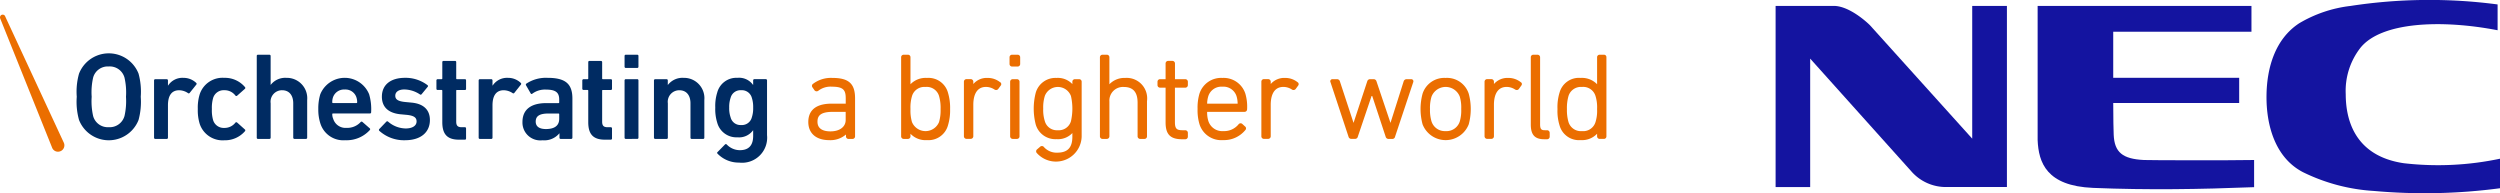
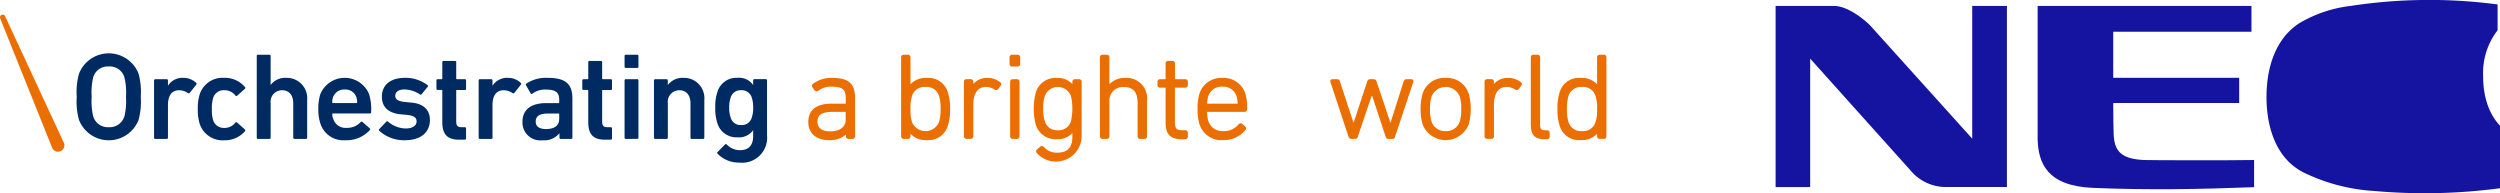
<svg xmlns="http://www.w3.org/2000/svg" width="245.867" height="19">
  <g fill="#1414a0">
    <path data-name="パス 914" d="M174.625.581h5.725c1.314 0 2.857 1.221 3.554 1.9l10.057 11.155V.581h3.413v17.813h-5.981a4.51 4.51 0 01-3.338-1.452l-10.03-11.178v12.631h-3.4z" />
-     <path data-name="パス 915" d="M245.867 18.513a56.074 56.074 0 01-12.385.268 18.288 18.288 0 01-6.992-1.849c-2.747-1.425-3.62-4.635-3.586-7.546.03-2.689.832-5.543 3.219-7.1a12.783 12.783 0 015.036-1.701 51.155 51.155 0 0114.472-.148v2.538c-5.6-1.081-11.5-.812-13.514 1.758a6.881 6.881 0 00-1.422 4.53c0 2.416.819 6.072 5.72 6.79a29.393 29.393 0 009.455-.446z" />
+     <path data-name="パス 915" d="M245.867 18.513a56.074 56.074 0 01-12.385.268 18.288 18.288 0 01-6.992-1.849c-2.747-1.425-3.62-4.635-3.586-7.546.03-2.689.832-5.543 3.219-7.1a12.783 12.783 0 015.036-1.701 51.155 51.155 0 0114.472-.148v2.538a6.881 6.881 0 00-1.422 4.53c0 2.416.819 6.072 5.72 6.79a29.393 29.393 0 009.455-.446z" />
    <path data-name="パス 916" d="M210.834 15.736c.488.025 8.2.05 10.85 0v2.671c-5.337.209-10.464.293-15.841.071-4.568-.189-5.356-2.488-5.448-4.695V.581h21.029v2.538h-13.595v4.536h12.387v2.474h-12.387c-.006 1.34.035 2.856.046 3.129.074 1.723.875 2.371 2.959 2.478z" />
  </g>
  <g data-name="Orchestrating a brighter world">
    <g data-name="グループ 3226">
      <g data-name="グループ 3225">
        <g data-name="グループ 3223" fill="#002b62">
          <path data-name="パス 885" d="M7.772 11.799a6.627 6.627 0 01-.223-2.282 6.554 6.554 0 01.223-2.275 3.144 3.144 0 015.854 0 6.73 6.73 0 01.217 2.275 6.805 6.805 0 01-.217 2.282 3.144 3.144 0 01-5.854 0zm4.469-.378a6.625 6.625 0 00.15-1.9 6.514 6.514 0 00-.15-1.9 1.505 1.505 0 00-1.554-1.084 1.489 1.489 0 00-1.525 1.084 6.481 6.481 0 00-.146 1.9 6.589 6.589 0 00.146 1.9 1.494 1.494 0 001.525 1.088 1.511 1.511 0 001.553-1.088z" />
          <path data-name="パス 886" d="M15.281 13.662a.116.116 0 01-.13-.119V7.918a.119.119 0 01.13-.13h1.113a.121.121 0 01.124.13v.492h.016a1.676 1.676 0 011.516-.753 1.792 1.792 0 011.238.488.118.118 0 01.018.176l-.648.811a.112.112 0 01-.17.024 1.6 1.6 0 00-.864-.281c-.762 0-1.106.547-1.106 1.485v3.183a.117.117 0 01-.124.119z" />
          <path data-name="パス 887" d="M19.639 12.176a4.551 4.551 0 01-.186-1.455 4.448 4.448 0 01.186-1.444 2.362 2.362 0 012.422-1.622 2.566 2.566 0 012.036.916.115.115 0 01-.015.167l-.76.673a.115.115 0 01-.177-.022 1.328 1.328 0 00-1.084-.516 1.082 1.082 0 00-1.1.764 3.432 3.432 0 00-.123 1.084 3.478 3.478 0 00.123 1.1 1.085 1.085 0 001.1.759 1.347 1.347 0 001.084-.51c.047-.064.108-.064.177-.018l.76.68c.059.043.052.1.015.165a2.6 2.6 0 01-2.036.9 2.373 2.373 0 01-2.422-1.621z" />
          <path data-name="パス 888" d="M28.967 13.661a.12.12 0 01-.128-.119v-3.387c0-.756-.376-1.281-1.1-1.281a1.127 1.127 0 00-1.121 1.281v3.387a.117.117 0 01-.124.119h-1.122a.111.111 0 01-.121-.119V5.503a.112.112 0 01.121-.121h1.12a.118.118 0 01.124.121v2.841h.009a1.809 1.809 0 011.547-.688 2.005 2.005 0 012.038 2.181v3.706a.122.122 0 01-.133.119z" />
          <path data-name="パス 889" d="M31.514 12.162a4.38 4.38 0 01-.21-1.442 4.77 4.77 0 01.193-1.444 2.593 2.593 0 014.808 0 5.208 5.208 0 01.195 1.765c0 .069-.036.119-.129.119h-3.619c-.053 0-.075.024-.075.077a1.122 1.122 0 00.093.45 1.267 1.267 0 001.31.888 1.778 1.778 0 001.379-.561.123.123 0 01.179-.026l.725.633a.116.116 0 01.007.17 3.086 3.086 0 01-2.414 1 2.364 2.364 0 01-2.442-1.629zm3.535-2.6a1.133 1.133 0 00-1.142-.758 1.149 1.149 0 00-1.155.758 1.421 1.421 0 00-.075.5c0 .05.022.072.075.072h2.3c.049 0 .075-.022.075-.072a1.513 1.513 0 00-.078-.495z" />
          <path data-name="パス 890" d="M37.3 12.862a.125.125 0 010-.169l.7-.731a.122.122 0 01.168 0 2.69 2.69 0 001.717.672c.716 0 1.084-.294 1.084-.69 0-.356-.213-.572-.975-.649l-.637-.059c-1.189-.127-1.8-.73-1.8-1.73 0-1.134.82-1.853 2.282-1.853a3.567 3.567 0 012.2.718.11.11 0 01.021.17l-.592.719a.113.113 0 01-.171.024 2.833 2.833 0 00-1.534-.485c-.58 0-.888.257-.888.61 0 .338.21.546.967.622l.638.061c1.22.114 1.8.752 1.8 1.715 0 1.167-.853 1.985-2.455 1.985a3.627 3.627 0 01-2.525-.93z" />
          <path data-name="パス 891" d="M45.131 13.736c-1.176 0-1.632-.573-1.632-1.719V8.924c0-.05-.023-.076-.07-.076h-.389a.112.112 0 01-.119-.118v-.813a.118.118 0 01.119-.13h.389c.046 0 .07-.024.07-.075v-1.6a.116.116 0 01.124-.122h1.121a.113.113 0 01.124.122v1.6a.065.065 0 00.074.075h.787c.068 0 .107.051.107.13v.813a.1.1 0 01-.107.118h-.787a.066.066 0 00-.074.076v3.041c0 .417.169.547.549.547h.312c.068 0 .107.053.107.125v.976c0 .073-.039.123-.107.123z" />
          <path data-name="パス 892" d="M47.194 13.662a.113.113 0 01-.119-.119V7.918a.118.118 0 01.119-.13h1.123a.118.118 0 01.119.13v.492h.017a1.689 1.689 0 011.519-.753 1.778 1.778 0 011.234.488.12.12 0 01.023.176l-.643.811a.118.118 0 01-.174.024 1.623 1.623 0 00-.866-.281c-.758 0-1.11.547-1.11 1.485v3.183a.114.114 0 01-.119.119z" />
          <path data-name="パス 893" d="M55.146 13.662a.114.114 0 01-.124-.119v-.433h-.008a1.928 1.928 0 01-1.662.686 1.756 1.756 0 01-1.97-1.792c0-1.282.9-1.864 2.349-1.864h1.194c.051 0 .071-.022.071-.072v-.277c0-.67-.315-.98-1.3-.98a2.08 2.08 0 00-1.341.4.1.1 0 01-.163-.024l-.459-.8a.122.122 0 01.033-.163 3.471 3.471 0 012.083-.569c1.787 0 2.445.609 2.445 2.046v3.841a.117.117 0 01-.126.119zm-.149-1.972v-.45c0-.053-.02-.077-.071-.077h-.972c-.883 0-1.268.245-1.268.794 0 .484.356.734 1.007.734.847-.002 1.304-.337 1.304-1.003z" />
          <path data-name="パス 894" d="M59.484 13.736c-1.178 0-1.631-.573-1.631-1.719V8.924c0-.05-.024-.076-.07-.076h-.389a.122.122 0 01-.127-.118v-.813a.126.126 0 01.127-.13h.389c.046 0 .07-.024.07-.075v-1.6a.115.115 0 01.119-.122h1.119a.121.121 0 01.129.122v1.6c0 .051.018.075.071.075h.782a.115.115 0 01.116.13v.813a.109.109 0 01-.116.118h-.782c-.053 0-.071.026-.071.076v3.041c0 .417.169.547.543.547h.31a.114.114 0 01.116.125v.976a.112.112 0 01-.116.123z" />
          <path data-name="パス 895" d="M61.548 6.683a.12.12 0 01-.124-.127V5.503a.116.116 0 01.124-.121h1.119a.113.113 0 01.123.121v1.053a.117.117 0 01-.123.127zm0 6.978a.115.115 0 01-.124-.119V7.916a.12.12 0 01.124-.13h1.119a.117.117 0 01.123.13v5.625a.113.113 0 01-.123.119z" />
          <path data-name="パス 896" d="M68.032 13.662a.114.114 0 01-.126-.119v-3.387c0-.756-.376-1.281-1.1-1.281a1.135 1.135 0 00-1.126 1.281v3.387a.112.112 0 01-.117.119h-1.126a.118.118 0 01-.122-.119V7.918a.122.122 0 01.122-.13h1.121a.116.116 0 01.117.13v.427h.015a1.817 1.817 0 011.552-.688 2 2 0 012.027 2.181v3.706a.112.112 0 01-.119.119z" />
          <path data-name="パス 897" d="M70.563 15.109a.106.106 0 01.018-.167l.712-.725a.119.119 0 01.186 0 1.8 1.8 0 001.275.553c.906 0 1.317-.495 1.317-1.4v-.555h-.013a1.687 1.687 0 01-1.526.689 1.953 1.953 0 01-1.993-1.431 4.446 4.446 0 01-.194-1.495 4.384 4.384 0 01.194-1.484 1.946 1.946 0 011.993-1.44 1.675 1.675 0 011.526.694h.013v-.433a.116.116 0 01.121-.13h1.121a.117.117 0 01.122.13v5.375a2.464 2.464 0 01-2.747 2.7 2.9 2.9 0 01-2.125-.881zm3.377-3.565a2.84 2.84 0 00.132-.965 2.912 2.912 0 00-.132-.963 1.018 1.018 0 00-1.058-.743 1 1 0 00-1.028.743 2.765 2.765 0 00-.139.963 2.7 2.7 0 00.139.965.993.993 0 001.028.752 1.008 1.008 0 001.058-.753z" />
        </g>
        <g data-name="グループ 3224" fill="#eb6e00">
          <path data-name="パス 898" d="M81.87 7.664a2.914 2.914 0 00-1.905.576.24.24 0 00-.066.343l.214.31a.273.273 0 00.374.026 1.964 1.964 0 011.343-.393c1.154 0 1.345.37 1.345 1.161v.507h-1.381c-1.9 0-2.3.972-2.3 1.8 0 1.114.765 1.789 2.058 1.789a2.344 2.344 0 001.647-.556v.182a.247.247 0 00.253.255h.387a.25.25 0 00.254-.255V9.66c-.003-1.436-.628-1.996-2.223-1.996zm1.3 3.337v.8c0 .676-.59 1.12-1.5 1.12-.578 0-1.273-.167-1.273-.945 0-.484.169-.974 1.479-.974z" />
          <path data-name="パス 899" d="M91.162 7.664a2.074 2.074 0 00-1.62.622V5.631a.241.241 0 00-.252-.248h-.413a.244.244 0 00-.253.248v7.775a.249.249 0 00.253.255h.413a.246.246 0 00.252-.255v-.253a2.037 2.037 0 001.62.627 1.988 1.988 0 002.064-1.438 5.089 5.089 0 00.214-1.611 5.183 5.183 0 00-.214-1.631 1.986 1.986 0 00-2.064-1.436zm-.14.888a1.258 1.258 0 011.33.891 4.153 4.153 0 01.152 1.288 4.083 4.083 0 01-.152 1.273 1.44 1.44 0 01-2.662 0 4 4 0 01-.147-1.273 3.911 3.911 0 01.152-1.288 1.266 1.266 0 011.326-.891z" />
          <path data-name="パス 900" d="M98.355 8.084a1.939 1.939 0 00-1.233-.42 1.735 1.735 0 00-1.4.6v-.227a.254.254 0 00-.263-.255h-.4a.251.251 0 00-.261.255v5.364a.252.252 0 00.261.255h.4a.254.254 0 00.263-.255v-3.1c0-.651.162-1.753 1.247-1.753a1.545 1.545 0 01.85.266.357.357 0 00.156.04.261.261 0 00.2-.106l.237-.323a.225.225 0 00-.051-.345z" />
          <path data-name="パス 901" d="M100.074 5.382h-.532a.245.245 0 00-.257.248v.662a.249.249 0 00.257.252h.532a.249.249 0 00.257-.252V5.63a.245.245 0 00-.257-.248z" />
          <path data-name="パス 902" d="M100.008 7.787h-.4a.255.255 0 00-.264.255v5.364a.256.256 0 00.264.255h.4a.25.25 0 00.258-.255V8.042a.25.25 0 00-.258-.255z" />
          <path data-name="パス 903" d="M106.128 7.787h-.407a.249.249 0 00-.257.255v.228a1.965 1.965 0 00-1.561-.606 2.016 2.016 0 00-2.04 1.451 6.271 6.271 0 000 3.137 2.009 2.009 0 002.04 1.433 1.942 1.942 0 001.561-.6v.362c0 1.071-.47 1.567-1.491 1.567a1.668 1.668 0 01-1.306-.552.254.254 0 00-.37-.034l-.289.248a.25.25 0 00-.06.352 2.528 2.528 0 004.43-1.6V8.047a.245.245 0 00-.25-.26zm-2.1 5.021a1.226 1.226 0 01-1.272-.892 3.626 3.626 0 01-.159-1.234 3.8 3.8 0 01.159-1.248 1.374 1.374 0 012.569.009 5.586 5.586 0 010 2.477 1.245 1.245 0 01-1.296.888z" />
          <path data-name="パス 904" d="M110.668 7.664a2.054 2.054 0 00-1.563.622V5.631a.245.245 0 00-.259-.248h-.415a.247.247 0 00-.257.248v7.775a.252.252 0 00.257.255h.416a.255.255 0 00.259-.255V9.975a1.337 1.337 0 011.411-1.422c.917 0 1.362.506 1.362 1.543v3.311a.255.255 0 00.262.255h.406a.247.247 0 00.256-.255V9.942a2.013 2.013 0 00-2.135-2.278z" />
          <path data-name="パス 905" d="M116.562 7.787h-1.007V6.242a.251.251 0 00-.258-.253h-.408a.25.25 0 00-.257.253v1.545h-.537a.252.252 0 00-.259.255v.33a.251.251 0 00.259.249h.537v3.423c0 1.174.472 1.651 1.625 1.651h.3a.254.254 0 00.266-.251v-.377a.257.257 0 00-.266-.258h-.224c-.585 0-.783-.116-.783-.8V8.622h1.007a.253.253 0 00.266-.249v-.33a.254.254 0 00-.261-.256z" />
          <path data-name="パス 906" d="M120.218 7.664a2.234 2.234 0 00-2.256 1.552 4.809 4.809 0 00-.184 1.5 4.746 4.746 0 00.184 1.486 2.241 2.241 0 002.324 1.576 2.706 2.706 0 002.192-.991.235.235 0 00-.028-.349l-.279-.253a.251.251 0 00-.364.042 1.814 1.814 0 01-1.485.666 1.434 1.434 0 01-1.487-1 2.819 2.819 0 01-.116-.893h3.655a.252.252 0 00.274-.247 4.56 4.56 0 00-.17-1.538 2.243 2.243 0 00-2.26-1.551zm0 .862a1.353 1.353 0 011.4.962 2.629 2.629 0 01.1.706h-3a2.669 2.669 0 01.106-.706 1.347 1.347 0 011.394-.962z" />
-           <path data-name="パス 907" d="M127.611 8.084a1.926 1.926 0 00-1.226-.42 1.755 1.755 0 00-1.413.6v-.227a.252.252 0 00-.26-.255h-.41a.246.246 0 00-.25.255v5.364a.247.247 0 00.25.255h.41a.253.253 0 00.26-.255v-3.1c0-.651.161-1.753 1.245-1.753a1.524 1.524 0 01.853.266.342.342 0 00.15.04.269.269 0 00.208-.106l.235-.323a.221.221 0 00.052-.194.212.212 0 00-.104-.147z" />
          <path data-name="パス 908" d="M138.774 7.787h-.441a.3.3 0 00-.283.2l-1.3 4.1-1.381-4.1a.288.288 0 00-.273-.2h-.353a.282.282 0 00-.275.2l-1.352 4.1-1.347-4.1a.287.287 0 00-.282-.2h-.43a.2.2 0 00-.187.086.18.18 0 00-.024.2l1.775 5.366a.278.278 0 00.276.218h.364a.271.271 0 00.275-.211l1.386-4.1 1.353 4.1a.292.292 0 00.286.218h.362a.267.267 0 00.275-.214l1.787-5.363a.222.222 0 00-.018-.211.216.216 0 00-.193-.089z" />
          <path data-name="パス 909" d="M142.169 7.664a2.242 2.242 0 00-2.264 1.552 5.812 5.812 0 000 3.009 2.435 2.435 0 004.541 0 5.8 5.8 0 000-3.007 2.244 2.244 0 00-2.277-1.554zm0 5.23a1.371 1.371 0 01-1.382-.948 3.9 3.9 0 01-.152-1.229 3.817 3.817 0 01.152-1.216 1.489 1.489 0 012.777 0 3.72 3.72 0 01.142 1.216 3.8 3.8 0 01-.142 1.229 1.37 1.37 0 01-1.395.948z" />
          <path data-name="パス 910" d="M149.564 8.084a1.946 1.946 0 00-1.234-.42 1.756 1.756 0 00-1.406.6v-.227a.25.25 0 00-.256-.255h-.41a.254.254 0 00-.257.255v5.364a.254.254 0 00.257.255h.41a.25.25 0 00.256-.255v-3.1c0-.651.161-1.753 1.252-1.753a1.534 1.534 0 01.846.266.36.36 0 00.15.04.261.261 0 00.206-.106l.231-.323a.254.254 0 00.063-.194.212.212 0 00-.108-.147z" />
          <path data-name="パス 911" d="M152.147 12.808h-.209c-.326 0-.474-.079-.474-.585V5.631a.25.25 0 00-.262-.248h-.4a.243.243 0 00-.253.248v6.615c0 1.013.393 1.448 1.319 1.448h.284a.252.252 0 00.255-.251v-.377a.255.255 0 00-.26-.258z" />
          <path data-name="パス 912" d="M157.736 5.382h-.409a.245.245 0 00-.258.248v2.655a2.066 2.066 0 00-1.613-.622 1.974 1.974 0 00-2.076 1.435 4.832 4.832 0 00-.206 1.631 4.719 4.719 0 00.206 1.611 1.976 1.976 0 002.076 1.438 2.029 2.029 0 001.613-.627v.253a.25.25 0 00.258.255h.409a.242.242 0 00.25-.255V5.629a.236.236 0 00-.25-.247zm-2.153 7.512a1.273 1.273 0 01-1.326-.891 4.177 4.177 0 01-.154-1.273 4.248 4.248 0 01.154-1.288 1.276 1.276 0 011.326-.891 1.261 1.261 0 011.33.891 3.733 3.733 0 01.155 1.288 3.661 3.661 0 01-.155 1.273 1.258 1.258 0 01-1.33.891z" />
        </g>
      </g>
      <path data-name="パス 913" d="M5.953 14.868a.626.626 0 00.331-.817L.505 1.603V1.59a.272.272 0 00-.35-.127.276.276 0 00-.136.343v.006l5.115 12.733a.614.614 0 00.813.323z" fill="#eb6e00" />
    </g>
  </g>
</svg>